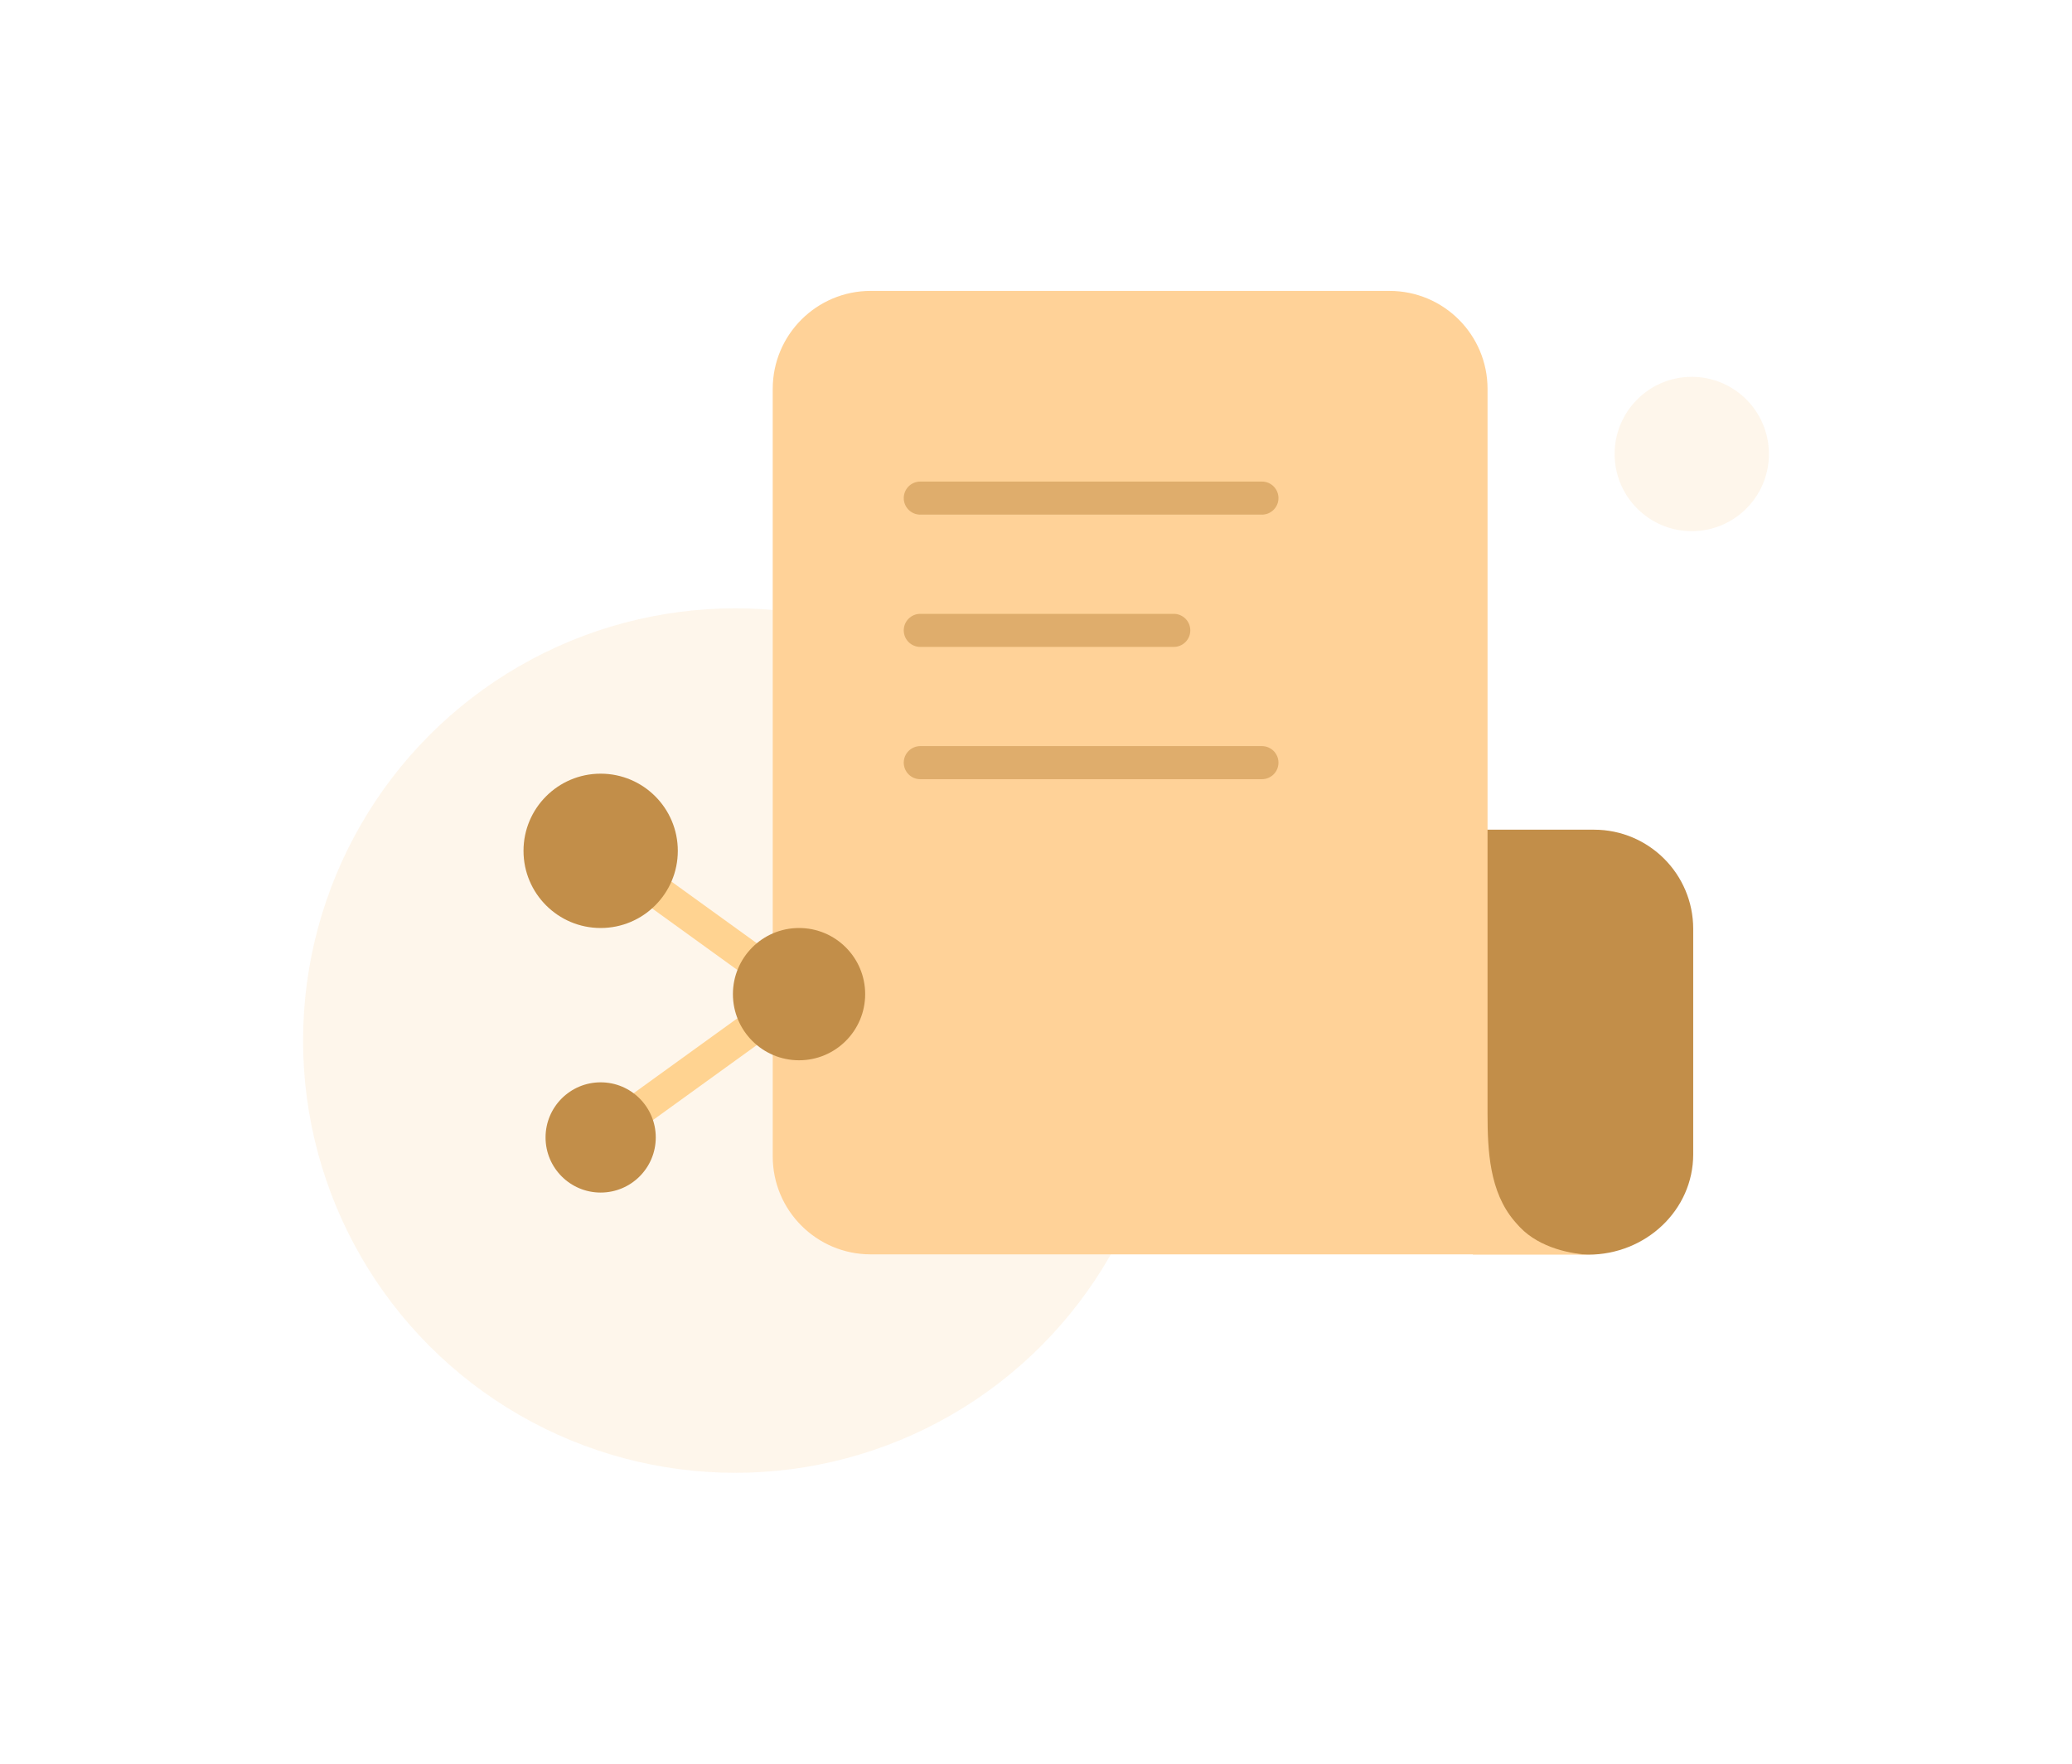
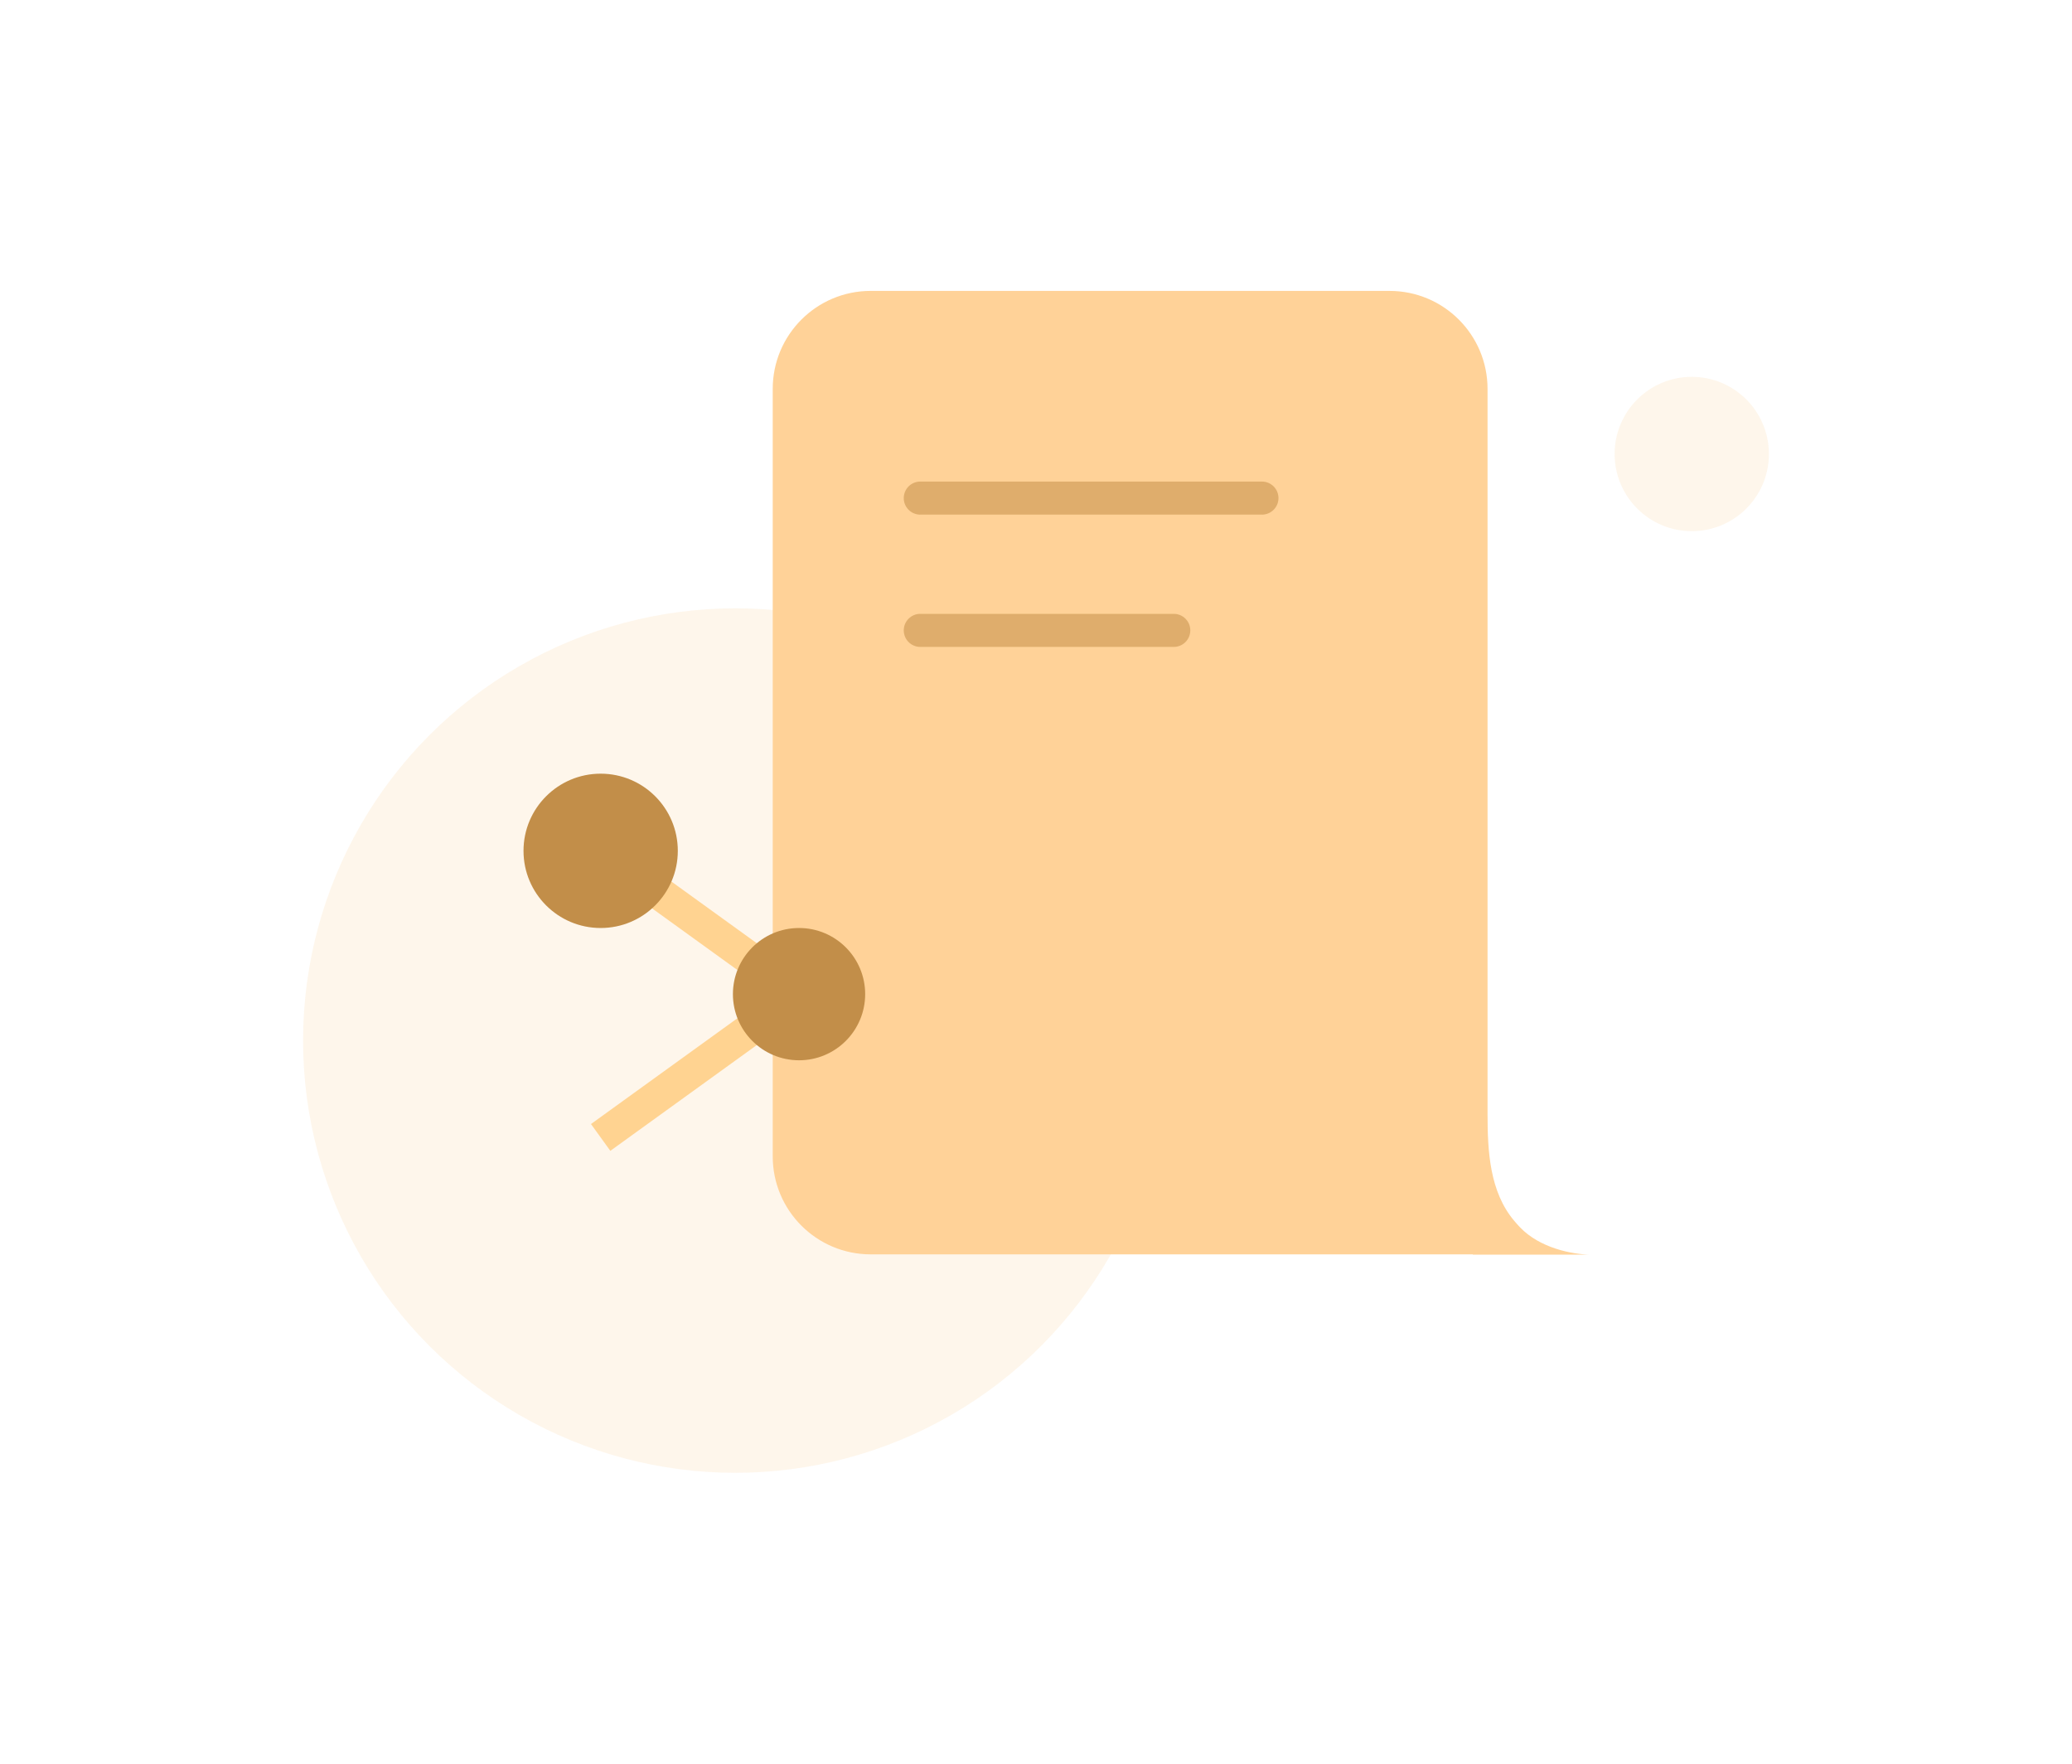
<svg xmlns="http://www.w3.org/2000/svg" width="188" height="160" viewBox="0 0 188 160" fill="none">
  <circle opacity=".2" cx="66.712" cy="94.398" r="39.212" fill="#FDD49F" />
  <circle opacity=".2" cx="153.5" cy="41.186" r="7" fill="#FDD49F" />
-   <path d="M134.933 75.267l-.369-.003V104.72c0 5.042 4.285 9.1 9.533 9.1 5.249 0 9.534-4.058 9.534-9.1V84.267c0-4.971-4.03-9-9-9h-9.698z" fill="#C28E49" />
  <path d="M126.082 26.39L79 26.39c-4.909 0-8.888 3.979-8.888 8.888v69.626c0 4.909 3.979 8.888 8.888 8.888h54.642v.028h10.589c-1.55-.04-4.49-.567-6.324-2.492-.186-.195-.361-.392-.527-.589-2.214-2.635-2.41-6.271-2.41-9.713V35.279c0-4.909-3.979-8.888-8.888-8.888z" fill="#FFD298" />
  <path d="M54.5 77.186l18 13-18 13" stroke="#FFD391" stroke-width="3" />
  <circle cx="54.5" cy="77.186" r="7" fill="#C28E49" />
-   <circle cx="54.5" cy="103.186" r="5" fill="#C28E49" />
  <circle cx="72.5" cy="90.186" r="6" fill="#C28E49" />
-   <path opacity=".6" d="M83.5 45.186h31M83.5 57.186h23M83.5 69.186h31" stroke="#CA944F" stroke-width="3" stroke-linecap="round" />
+   <path opacity=".6" d="M83.5 45.186h31M83.5 57.186h23M83.5 69.186" stroke="#CA944F" stroke-width="3" stroke-linecap="round" />
</svg>